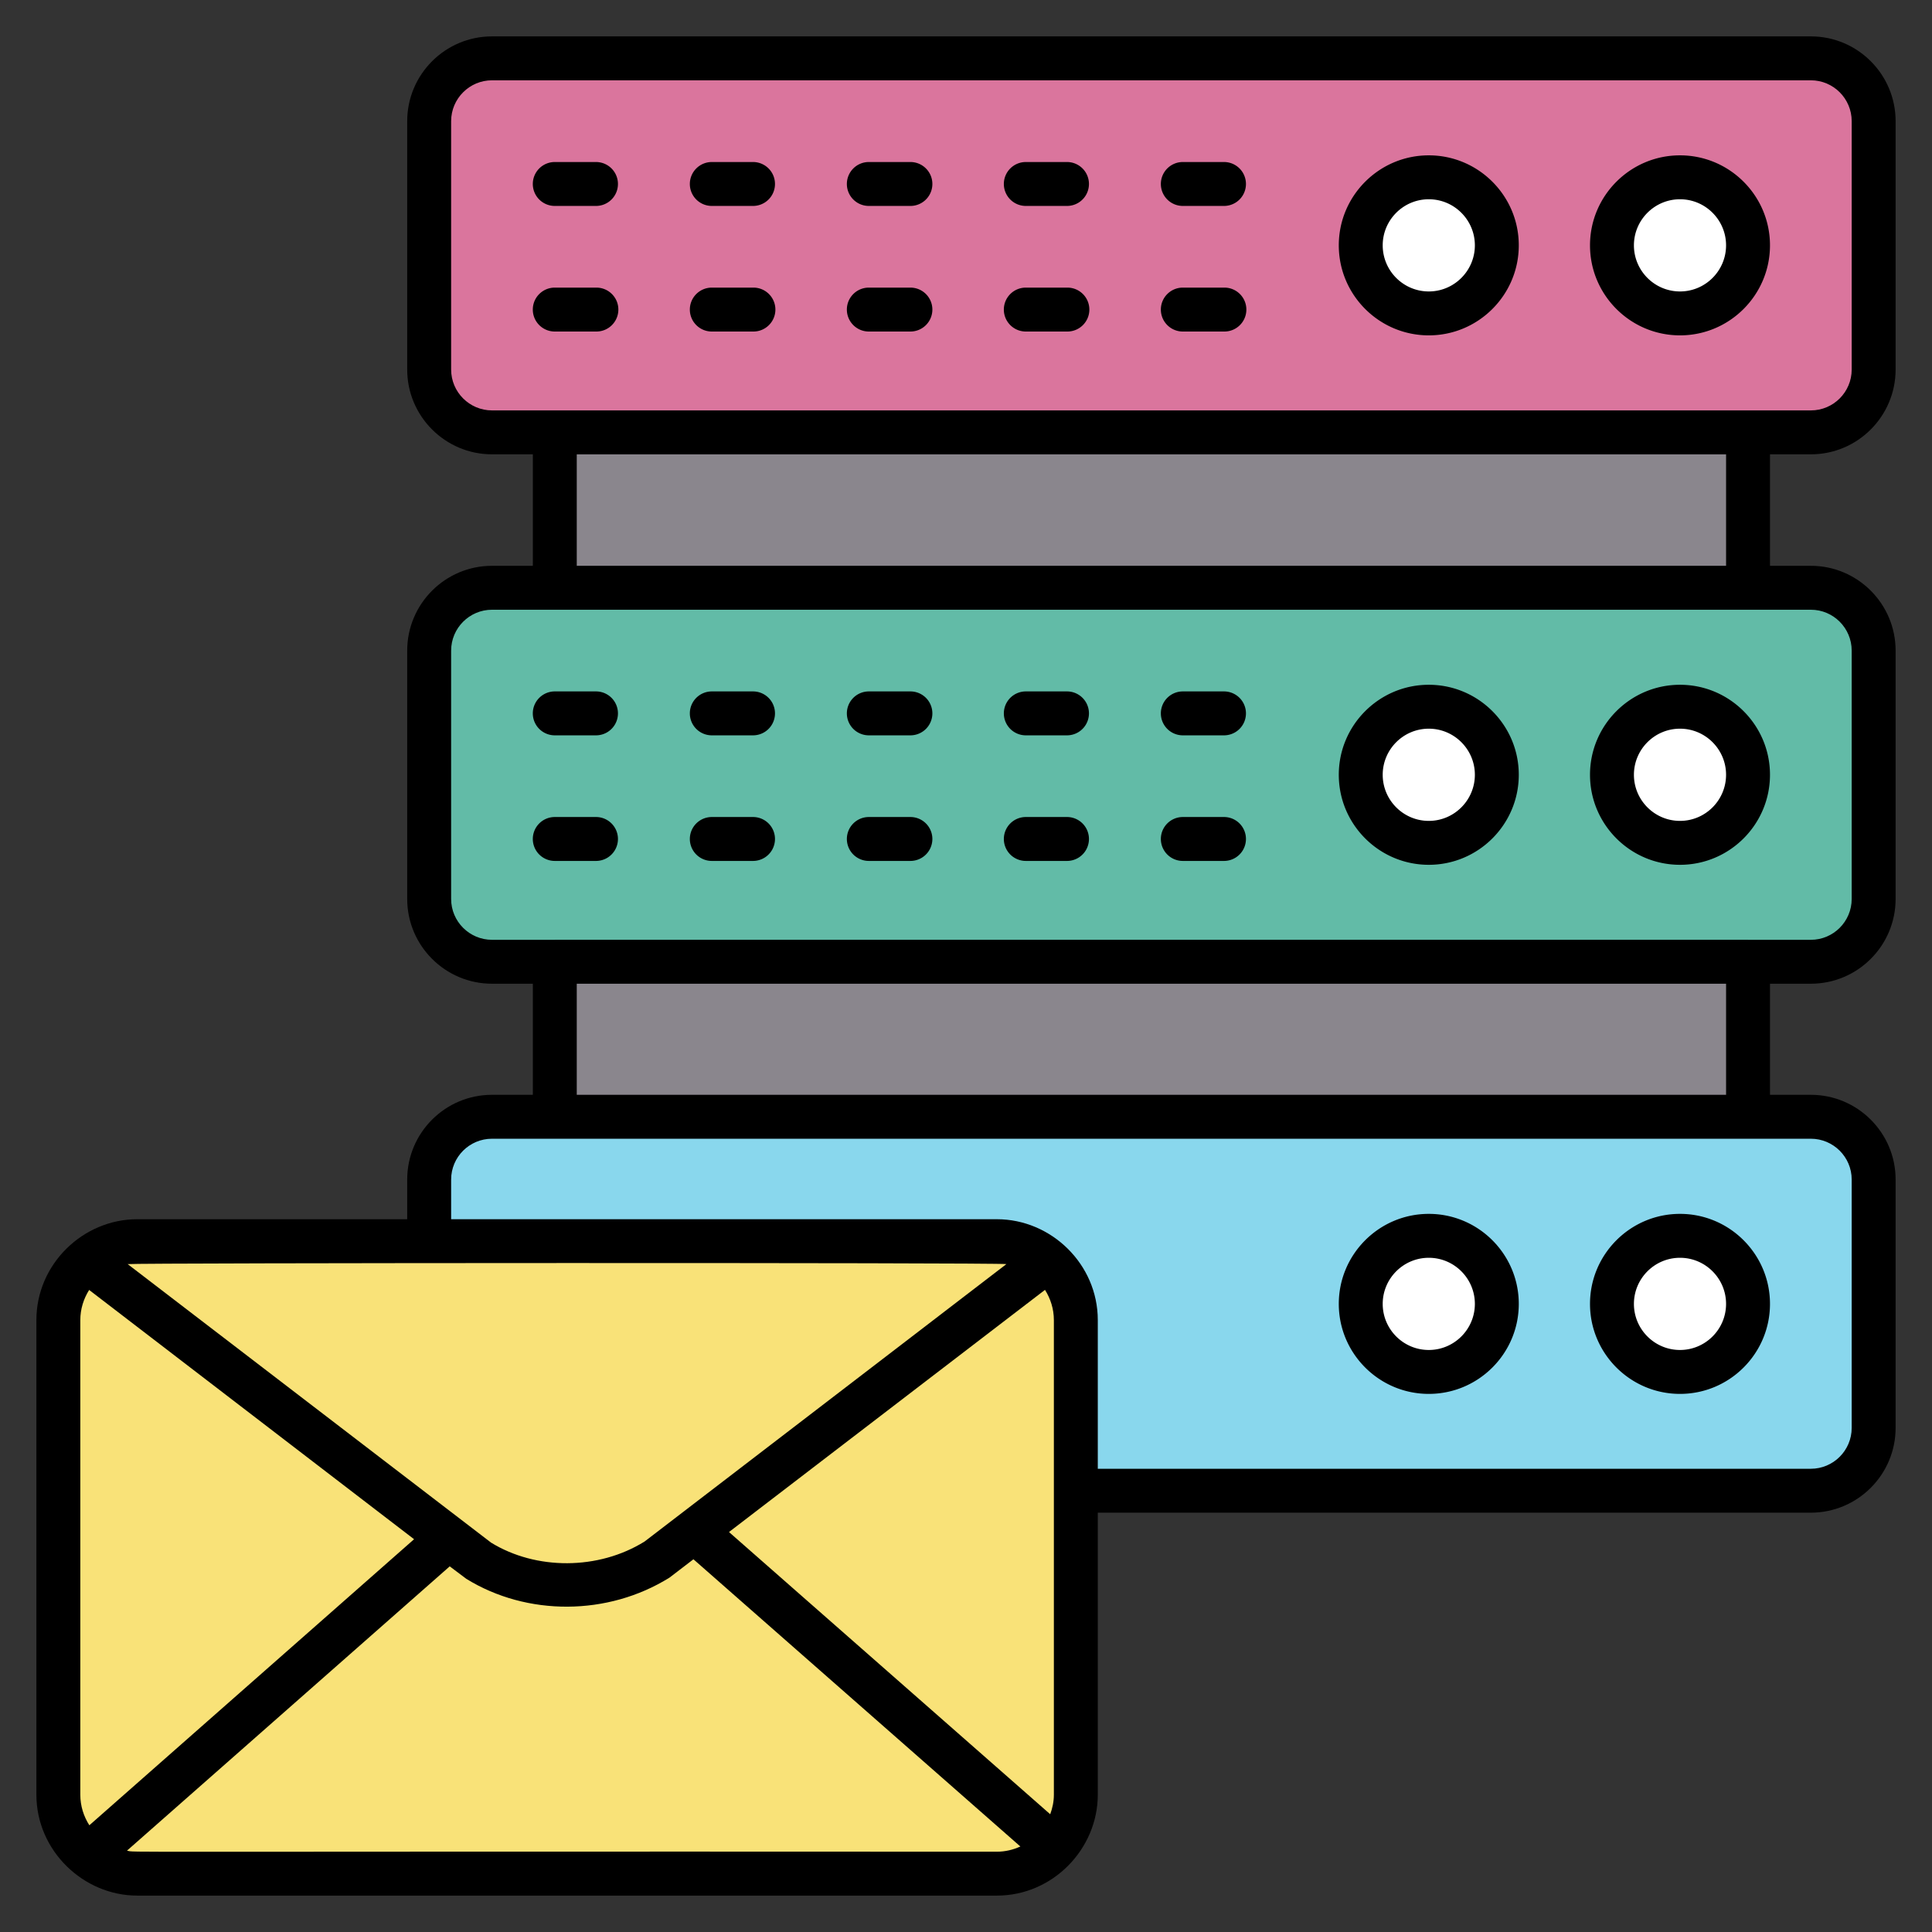
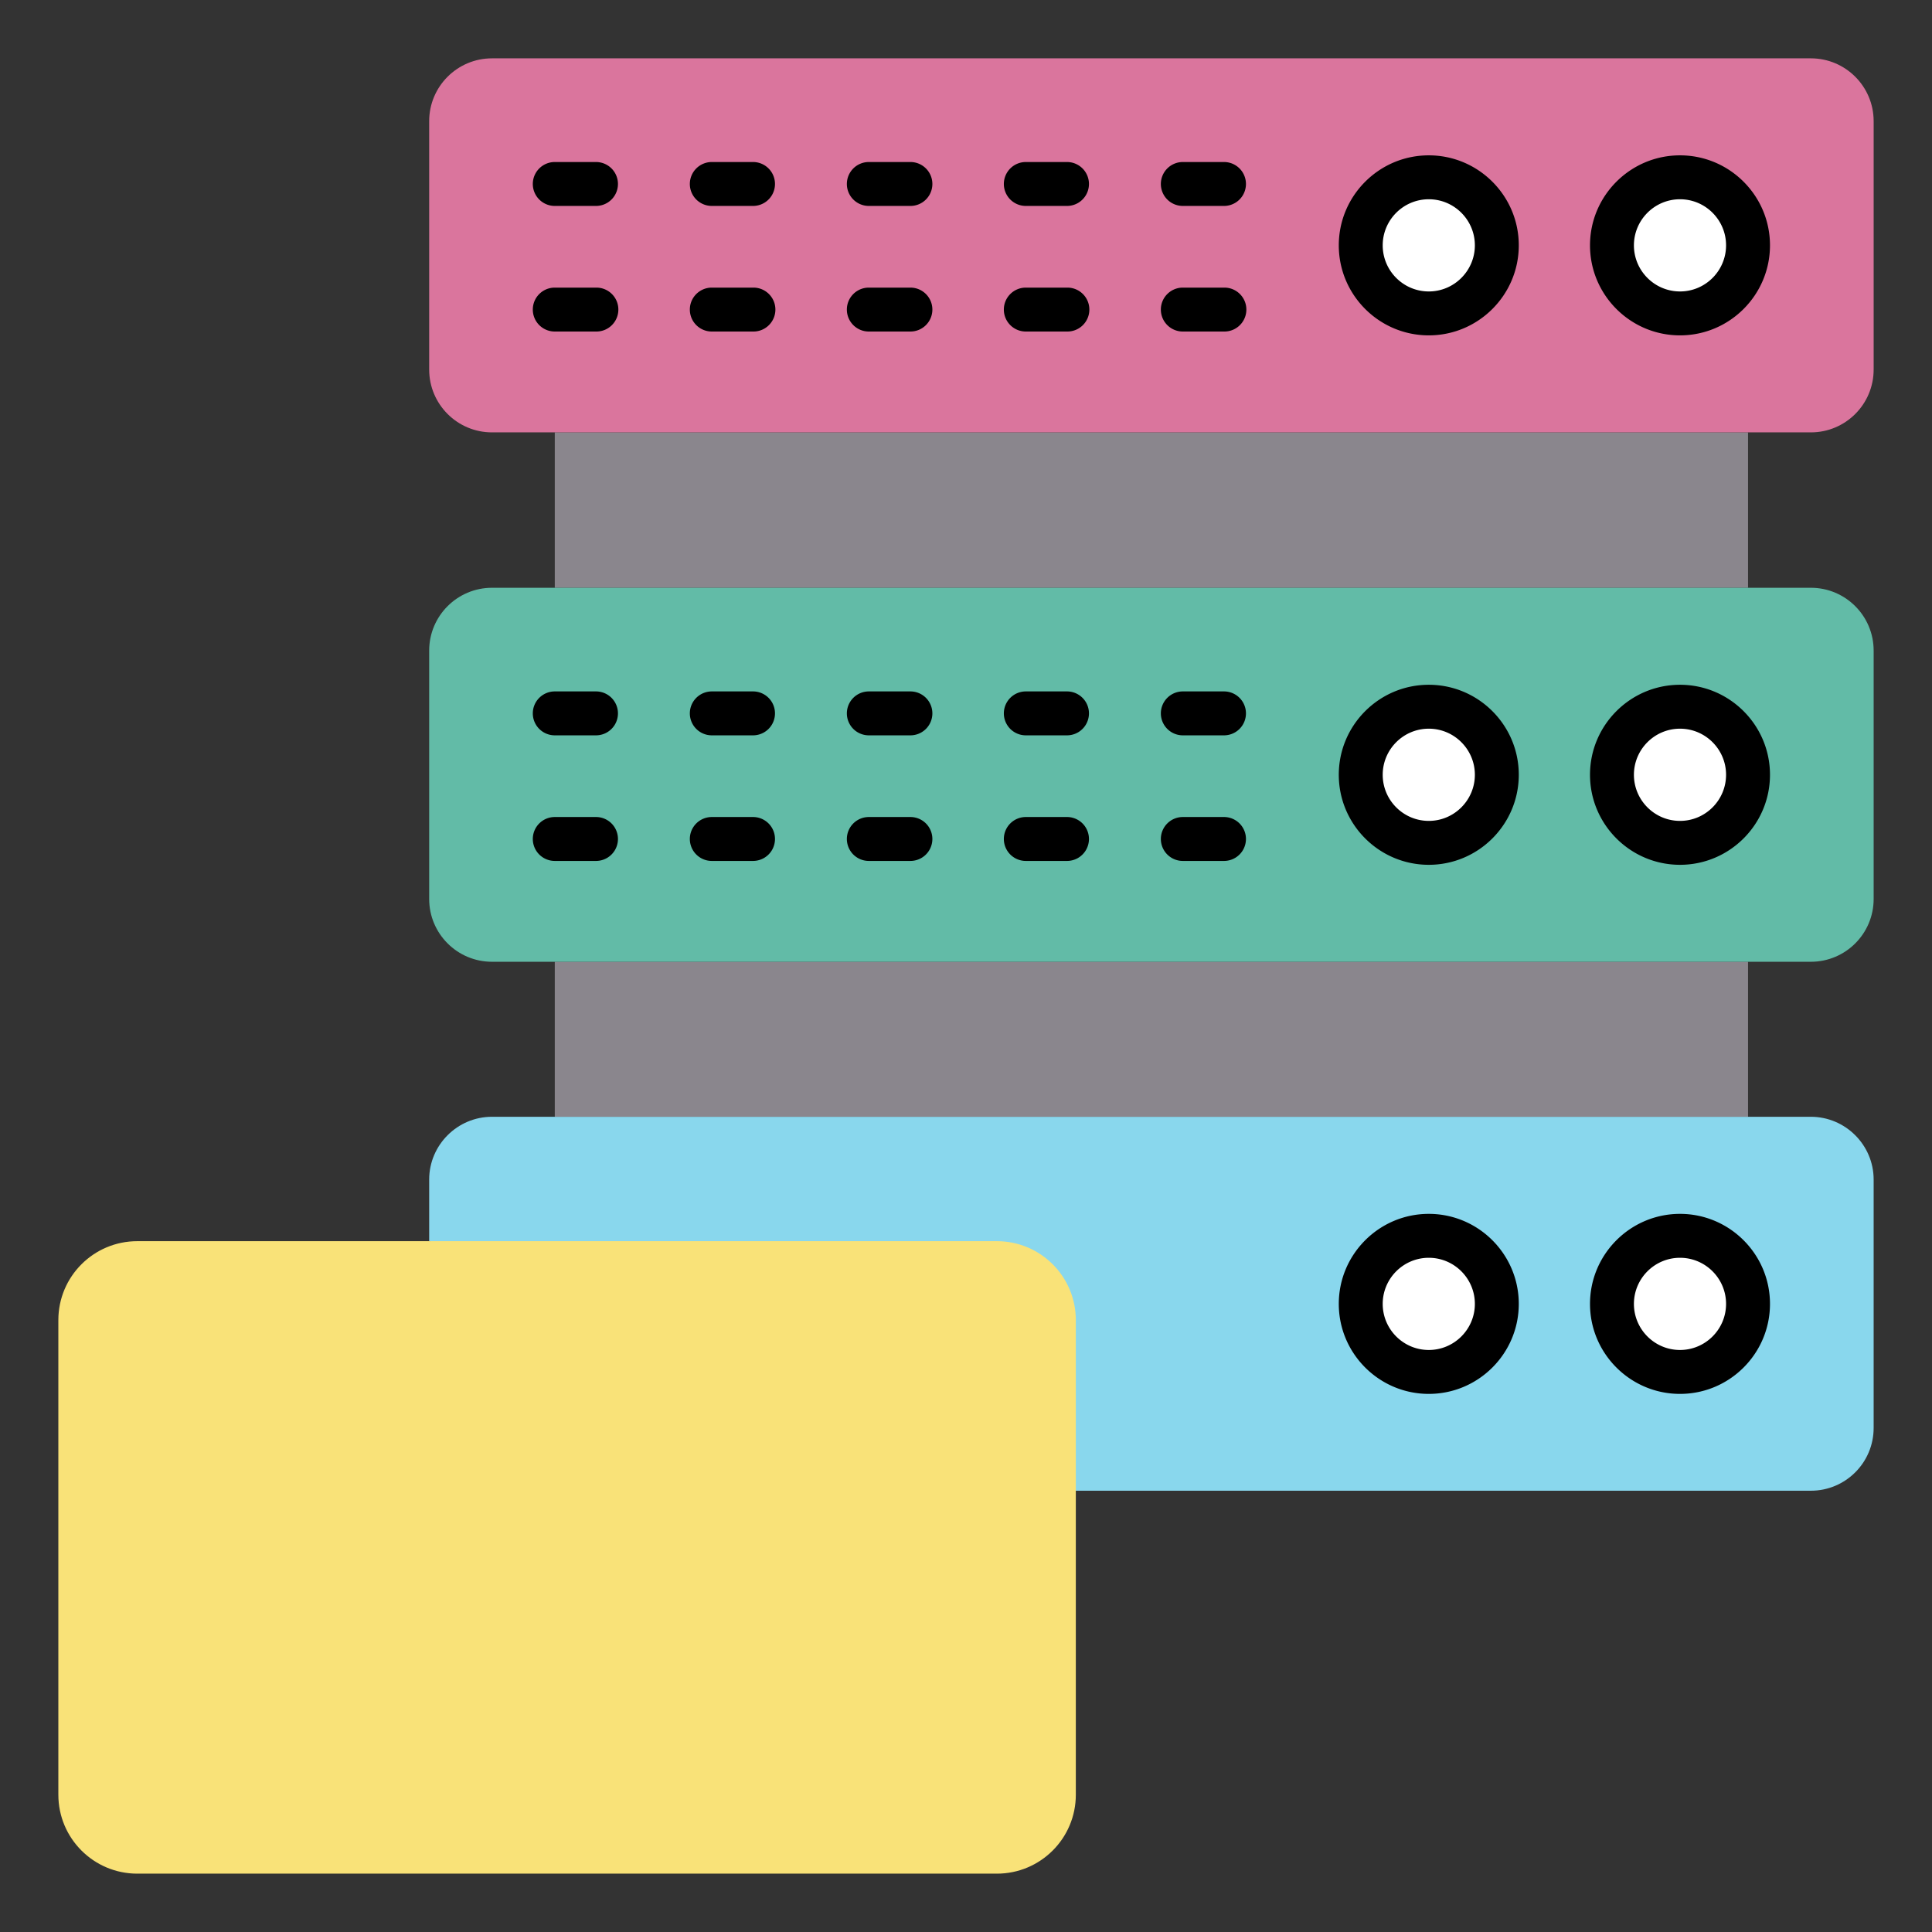
<svg xmlns="http://www.w3.org/2000/svg" version="1.1" width="512" height="512" x="0" y="0" viewBox="0 0 512 512" style="enable-background:new 0 0 512 512" xml:space="preserve" class="">
  <rect x="0" y="0" width="512" height="512" fill="#333333" stroke="none" />
  <g>
    <path fill="#8a868d" d="M147.025 114.587h316.223v41.184H147.025zM147.025 254.872h316.223v41.111H147.025z" opacity="1" data-original="#8a868d" />
    <path fill="#da759d" d="M496.536 32.11v65.824c0 9.194-7.446 16.65-16.639 16.65H130.385c-9.193 0-16.649-7.457-16.649-16.65V32.11c0-9.192 7.457-16.649 16.649-16.649h349.511c9.193-.001 16.64 7.457 16.64 16.649z" opacity="1" data-original="#da759d" class="" />
    <path fill="#89d7ed" d="M113.736 328.901v-16.315c0-9.151 7.488-16.628 16.639-16.628h349.511c9.161 0 16.649 7.478 16.649 16.628v65.824c0 9.245-7.488 16.649-16.649 16.649H285.103" opacity="1" data-original="#89d7ed" />
    <path fill="#62bba7" d="M496.536 172.416v65.824c0 9.193-7.446 16.639-16.639 16.639H130.385c-9.193 0-16.649-7.446-16.649-16.639v-65.824c0-9.193 7.457-16.649 16.649-16.649h349.511c9.193 0 16.64 7.457 16.64 16.649z" opacity="1" data-original="#62bba7" />
    <g fill="#fff">
      <path d="M463.246 65.016c0 9.967-8.074 18.041-18.03 18.041s-18.03-8.075-18.03-18.041c0-9.956 8.074-18.03 18.03-18.03 9.957.001 18.03 8.074 18.03 18.03zM396.673 65.016c0 9.967-8.074 18.041-18.03 18.041s-18.03-8.075-18.03-18.041c0-9.956 8.074-18.03 18.03-18.03 9.956.001 18.03 8.074 18.03 18.03zM463.246 205.323c0 9.957-8.074 18.041-18.03 18.041s-18.03-8.084-18.03-18.041c0-9.955 8.074-18.03 18.03-18.03 9.957 0 18.03 8.075 18.03 18.03zM396.673 205.323c0 9.957-8.074 18.041-18.03 18.041s-18.03-8.084-18.03-18.041c0-9.955 8.074-18.03 18.03-18.03s18.03 8.075 18.03 18.03zM463.246 345.548c0 9.956-8.074 18.03-18.03 18.03s-18.03-8.074-18.03-18.03 8.074-18.04 18.03-18.04c9.957 0 18.03 8.084 18.03 18.04zM396.673 345.548c0 9.956-8.074 18.03-18.03 18.03s-18.03-8.074-18.03-18.03 8.074-18.04 18.03-18.04 18.03 8.084 18.03 18.04z" fill="#ffffff" opacity="1" data-original="#ffffff" />
    </g>
    <path fill="#f9e278" d="M264.189 496.537H36.379c-11.556 0-20.916-9.371-20.916-20.916v-125.78c0-11.556 9.36-20.916 20.916-20.916h227.81c11.556 0 20.916 9.36 20.916 20.916v125.78c0 11.546-9.36 20.916-20.916 20.916z" opacity="1" data-original="#f9e278" />
-     <path d="M479.896 120.402c12.385 0 22.46-10.078 22.46-22.467V32.109c0-12.389-10.074-22.467-22.46-22.467h-349.51c-12.389 0-22.471 10.078-22.471 22.467v65.825c0 12.389 10.082 22.467 22.471 22.467h10.821v29.544h-10.821c-12.389 0-22.471 10.082-22.471 22.471v65.821c0 12.385 10.082 22.46 22.471 22.46h10.821v29.438h-10.832c-12.385 0-22.46 10.07-22.46 22.448v10.521H36.381c-14.408 0-26.737 11.906-26.737 26.737v125.778c0 14.812 12.427 26.737 26.737 26.737h227.808c14.869 0 26.737-12.413 26.737-26.737v-74.744h188.959c12.389 0 22.471-10.078 22.471-22.467v-65.825c0-12.378-10.082-22.448-22.471-22.448h-10.817v-29.438h10.828c12.385 0 22.46-10.074 22.46-22.46v-65.821c0-12.389-10.074-22.471-22.46-22.471h-10.828v-29.544h10.828zM266.708 335l-95.877 73.512c-12.249 7.627-28.787 7.619-40.691.299l-96.306-73.808c2.006-.344 230.432-.418 232.874-.003zm12.579 14.843v125.778c0 1.824-.376 3.551-.971 5.172l-85.126-74.788 83.743-64.177c1.47 2.328 2.354 5.064 2.354 8.015zM23.68 483.715c-1.5-2.344-2.397-5.111-2.397-8.094V349.843c0-2.942.88-5.67 2.343-7.994l86.108 66.061zm9.972 6.728 85.529-75.343 4.394 3.304c16.094 9.934 37.538 9.854 53.86-.326l6.335-4.855 86.639 76.117c-1.902.867-3.997 1.379-6.22 1.379-243.523-.12-227.648.256-230.537-.276zm457.065-177.858v65.825c0 5.971-4.861 10.828-10.832 10.828H290.926v-39.395c0-14.857-12.373-26.737-26.737-26.737H119.555v-10.521c0-5.96 4.853-10.809 10.821-10.809.845 0 372.733.008 349.51 0 5.97-.001 10.831 4.849 10.831 10.809zm-33.288-22.449H152.846v-29.438h304.583zm33.288-117.719v65.821c0 5.967-4.853 10.821-10.821 10.821h-16.61c-.013 0-.024-.008-.037-.008H147.027c-.013 0-.024.008-.037.008h-16.603c-5.971 0-10.832-4.853-10.832-10.821v-65.821c0-5.971 4.861-10.832 10.832-10.832h349.51c5.967 0 10.82 4.861 10.82 10.832zm-337.871-22.471v-29.541h304.583v29.541zm-33.291-52.012V32.109c0-5.971 4.861-10.828 10.832-10.828h349.51c5.967 0 10.821 4.857 10.821 10.828v65.825c0 5.971-4.853 10.828-10.821 10.828h-349.51c-5.971.001-10.832-4.856-10.832-10.828z" fill="#000000" opacity="1" data-original="#000000" class="" />
    <path d="M158.052 42.937h-11.033a5.82 5.82 0 0 0-5.819 5.819 5.82 5.82 0 0 0 5.819 5.819h11.033a5.82 5.82 0 0 0 0-11.638zM158.052 76.221h-11.033c-3.213 0-5.819 2.607-5.819 5.819s2.607 5.819 5.819 5.819h11.033c3.213 0 5.819-2.607 5.819-5.819s-2.606-5.819-5.819-5.819zM199.667 42.937h-11.033a5.82 5.82 0 0 0-5.819 5.819 5.82 5.82 0 0 0 5.819 5.819h11.033a5.82 5.82 0 0 0 0-11.638zM199.667 76.221h-11.033c-3.213 0-5.819 2.607-5.819 5.819s2.607 5.819 5.819 5.819h11.033c3.213 0 5.819-2.607 5.819-5.819s-2.606-5.819-5.819-5.819zM241.268 42.937h-11.021a5.82 5.82 0 0 0-5.819 5.819 5.82 5.82 0 0 0 5.819 5.819h11.021c3.213 0 5.819-2.607 5.819-5.819s-2.607-5.819-5.819-5.819zM241.268 76.221h-11.021c-3.213 0-5.819 2.607-5.819 5.819s2.607 5.819 5.819 5.819h11.021c3.213 0 5.819-2.607 5.819-5.819s-2.607-5.819-5.819-5.819zM282.872 42.937H271.85a5.82 5.82 0 0 0-5.819 5.819 5.82 5.82 0 0 0 5.819 5.819h11.021a5.82 5.82 0 0 0 .001-11.638zM282.872 76.221H271.85c-3.213 0-5.819 2.607-5.819 5.819s2.607 5.819 5.819 5.819h11.021c3.213 0 5.819-2.607 5.819-5.819s-2.606-5.819-5.818-5.819zM324.479 42.937h-11.021a5.82 5.82 0 0 0-5.819 5.819 5.82 5.82 0 0 0 5.819 5.819h11.021a5.82 5.82 0 0 0 0-11.638zM324.479 76.221h-11.021c-3.213 0-5.819 2.607-5.819 5.819s2.607 5.819 5.819 5.819h11.021c3.213 0 5.819-2.607 5.819-5.819s-2.606-5.819-5.819-5.819zM445.218 41.168c-13.151 0-23.85 10.699-23.85 23.85 0 13.154 10.699 23.858 23.85 23.858s23.846-10.703 23.846-23.858c.001-13.151-10.695-23.85-23.846-23.85zm0 36.069c-6.733 0-12.211-5.482-12.211-12.219 0-6.733 5.479-12.211 12.211-12.211 6.733 0 12.207 5.478 12.207 12.211.001 6.736-5.474 12.219-12.207 12.219zM378.643 41.168c-13.151 0-23.85 10.699-23.85 23.85 0 13.154 10.699 23.858 23.85 23.858s23.85-10.703 23.85-23.858c0-13.151-10.699-23.85-23.85-23.85zm0 36.069c-6.733 0-12.211-5.482-12.211-12.219 0-6.733 5.479-12.211 12.211-12.211 6.733 0 12.211 5.478 12.211 12.211 0 6.736-5.479 12.219-12.211 12.219zM158.052 183.234h-11.033a5.82 5.82 0 0 0-5.819 5.819 5.82 5.82 0 0 0 5.819 5.819h11.033a5.82 5.82 0 0 0 0-11.638zM158.052 216.518h-11.033a5.82 5.82 0 0 0-5.819 5.819 5.82 5.82 0 0 0 5.819 5.819h11.033a5.82 5.82 0 0 0 0-11.638zM199.667 183.234h-11.033a5.82 5.82 0 0 0-5.819 5.819 5.82 5.82 0 0 0 5.819 5.819h11.033a5.82 5.82 0 0 0 0-11.638zM199.667 216.518h-11.033a5.82 5.82 0 0 0-5.819 5.819 5.82 5.82 0 0 0 5.819 5.819h11.033a5.82 5.82 0 0 0 0-11.638zM241.268 183.234h-11.021a5.82 5.82 0 0 0-5.819 5.819 5.82 5.82 0 0 0 5.819 5.819h11.021a5.82 5.82 0 0 0 5.819-5.819 5.82 5.82 0 0 0-5.819-5.819zM241.268 216.518h-11.021a5.82 5.82 0 0 0-5.819 5.819 5.82 5.82 0 0 0 5.819 5.819h11.021a5.82 5.82 0 0 0 5.819-5.819 5.82 5.82 0 0 0-5.819-5.819zM282.872 183.234H271.85a5.82 5.82 0 0 0-5.819 5.819 5.82 5.82 0 0 0 5.819 5.819h11.021a5.82 5.82 0 0 0 .001-11.638zM282.872 216.518H271.85a5.82 5.82 0 0 0-5.819 5.819 5.82 5.82 0 0 0 5.819 5.819h11.021a5.82 5.82 0 0 0 .001-11.638zM324.479 183.234h-11.021a5.82 5.82 0 0 0-5.819 5.819 5.82 5.82 0 0 0 5.819 5.819h11.021a5.82 5.82 0 0 0 0-11.638zM324.479 216.518h-11.021a5.82 5.82 0 0 0-5.819 5.819 5.82 5.82 0 0 0 5.819 5.819h11.021a5.82 5.82 0 0 0 0-11.638zM445.218 181.472c-13.151 0-23.85 10.699-23.85 23.85 0 13.158 10.699 23.861 23.85 23.861s23.846-10.703 23.846-23.861c.001-13.151-10.695-23.85-23.846-23.85zm0 36.072c-6.733 0-12.211-5.482-12.211-12.222 0-6.733 5.479-12.211 12.211-12.211 6.733 0 12.207 5.478 12.207 12.211.001 6.74-5.474 12.222-12.207 12.222zM378.643 181.472c-13.151 0-23.85 10.699-23.85 23.85 0 13.158 10.699 23.861 23.85 23.861s23.85-10.703 23.85-23.861c0-13.151-10.699-23.85-23.85-23.85zm0 36.072c-6.733 0-12.211-5.482-12.211-12.222 0-6.733 5.479-12.211 12.211-12.211 6.733 0 12.211 5.478 12.211 12.211 0 6.74-5.479 12.222-12.211 12.222zM445.218 321.689c-13.151 0-23.85 10.703-23.85 23.858 0 13.151 10.699 23.85 23.85 23.85s23.846-10.699 23.846-23.85c.001-13.155-10.695-23.858-23.846-23.858zm0 36.069c-6.733 0-12.211-5.478-12.211-12.211 0-6.736 5.479-12.219 12.211-12.219 6.733 0 12.207 5.482 12.207 12.219.001 6.732-5.474 12.211-12.207 12.211zM378.643 321.689c-13.151 0-23.85 10.703-23.85 23.858 0 13.151 10.699 23.85 23.85 23.85s23.85-10.699 23.85-23.85c0-13.155-10.699-23.858-23.85-23.858zm0 36.069c-6.733 0-12.211-5.478-12.211-12.211 0-6.736 5.479-12.219 12.211-12.219 6.733 0 12.211 5.482 12.211 12.219 0 6.732-5.479 12.211-12.211 12.211z" fill="#000000" opacity="1" data-original="#000000" class="" />
  </g>
</svg>